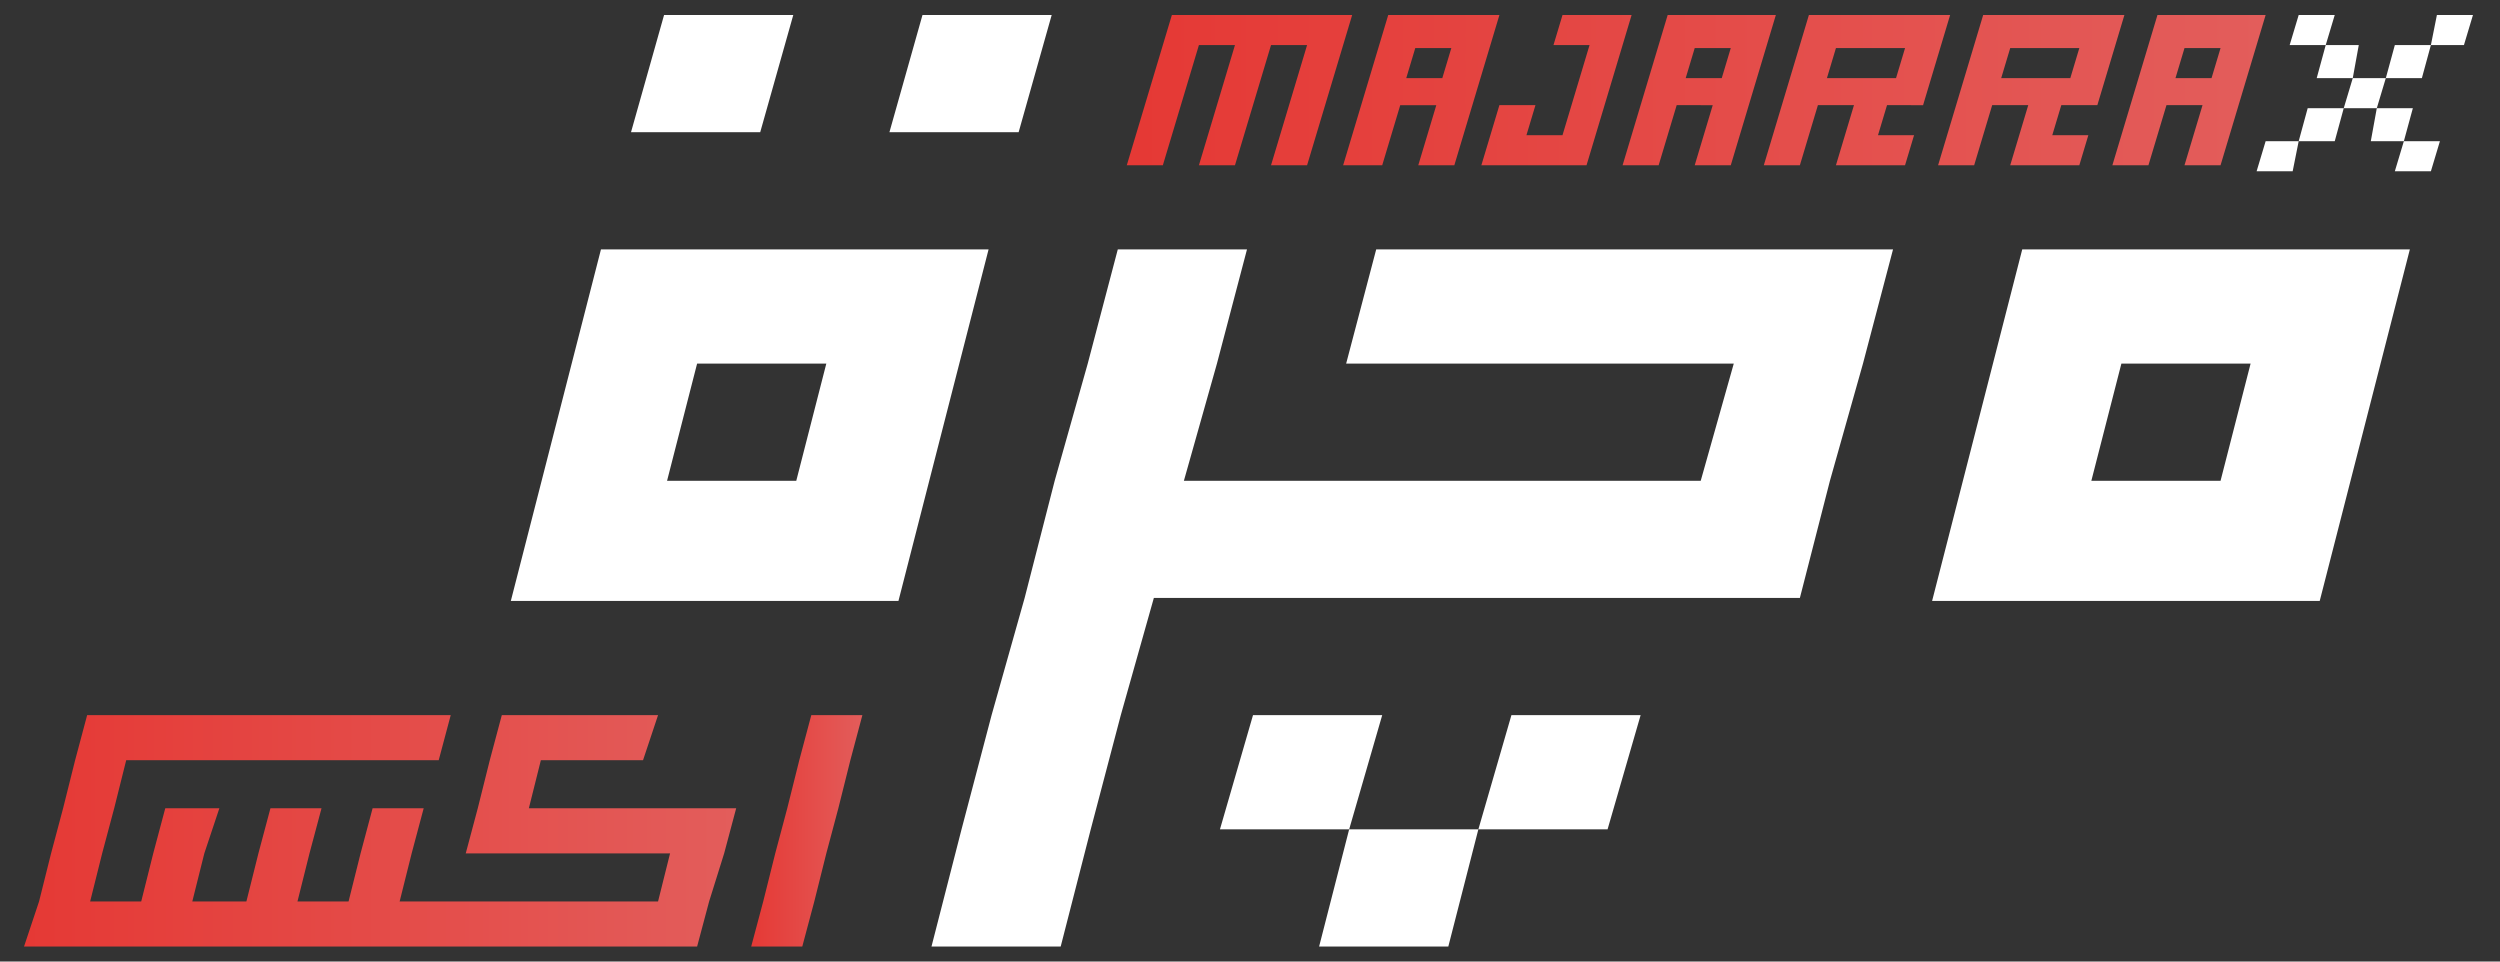
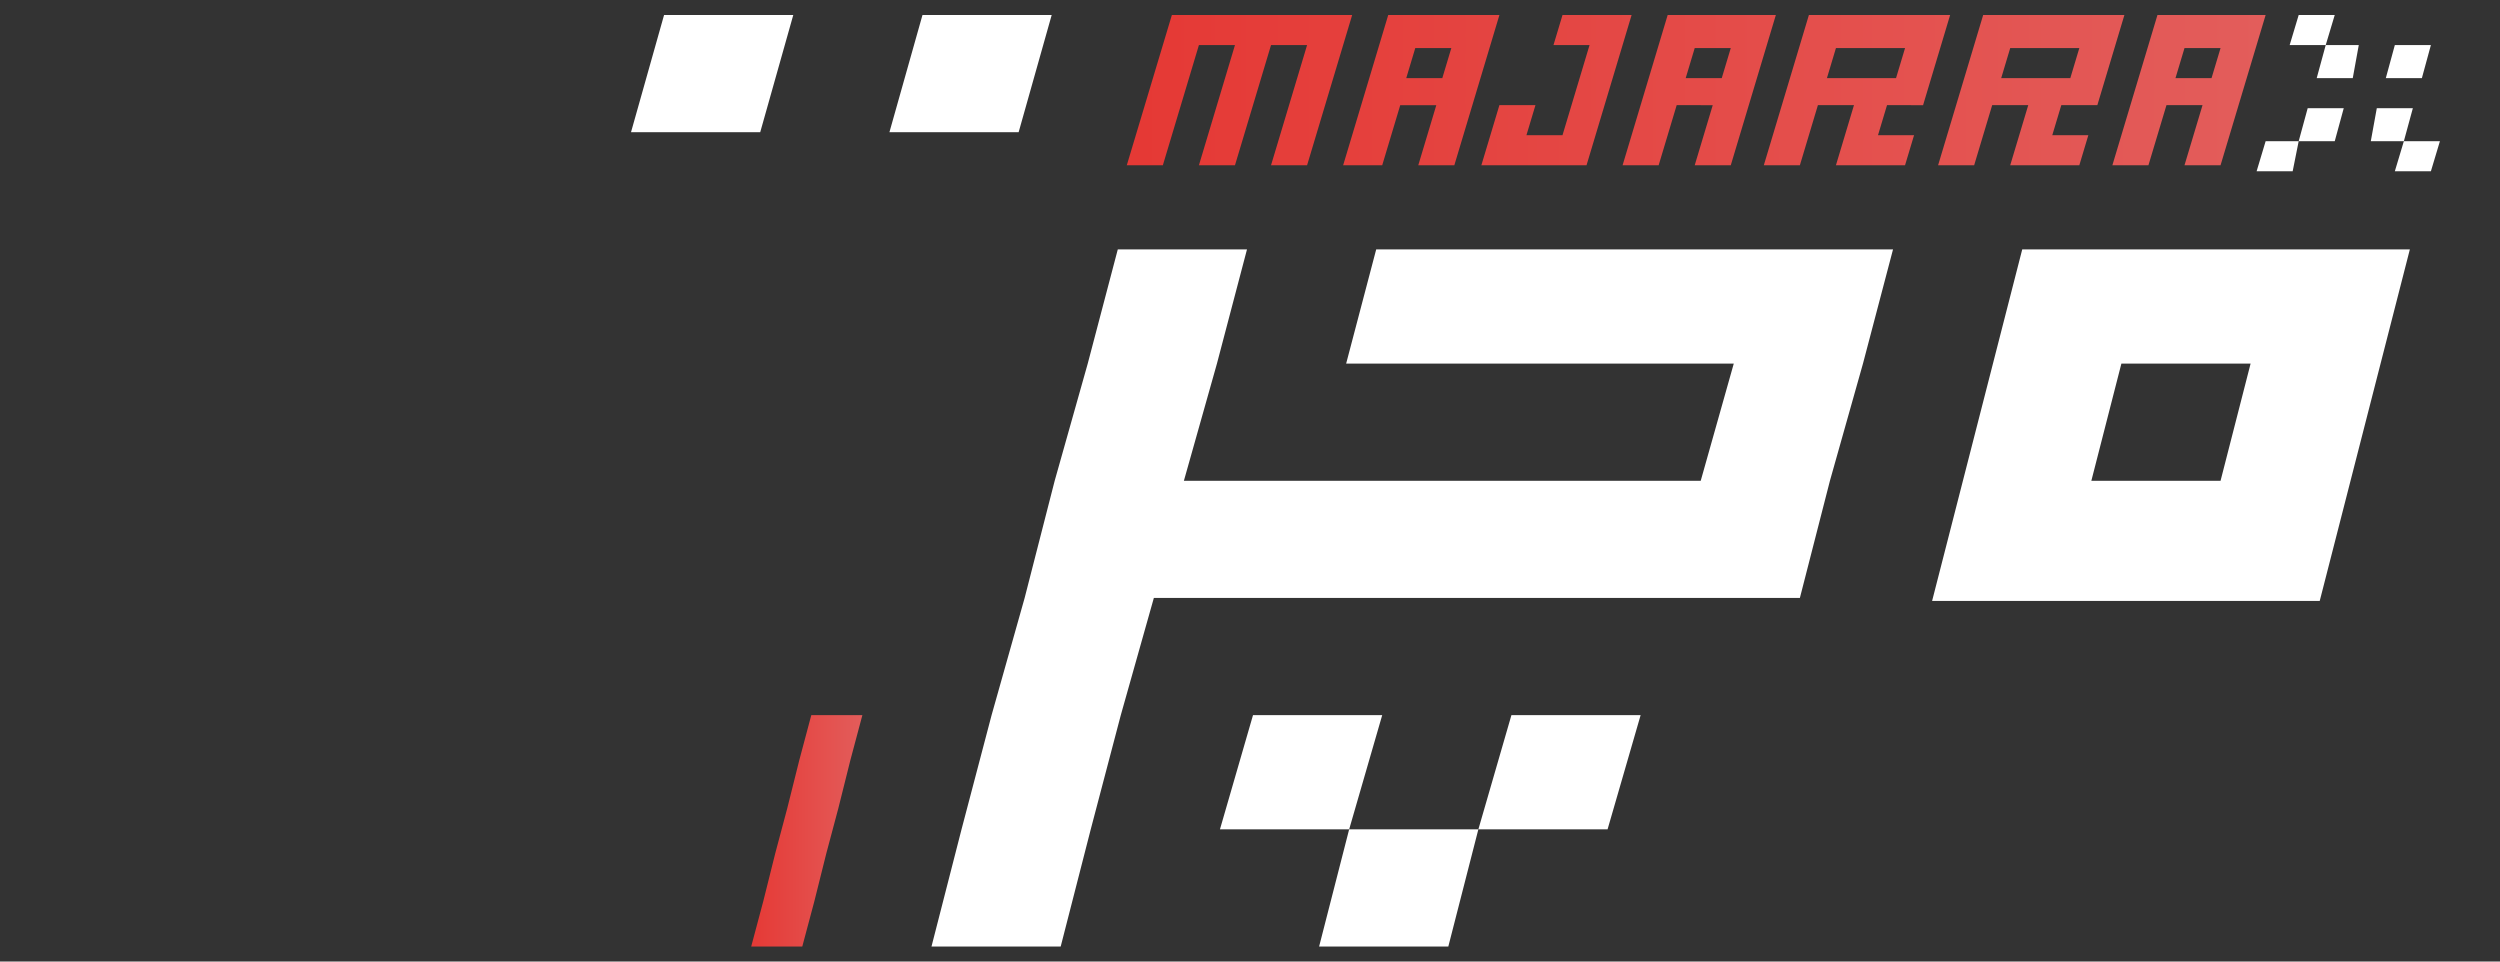
<svg xmlns="http://www.w3.org/2000/svg" version="1.1" id="Layer_1" x="0px" y="0px" viewBox="0 0 83.2 32" style="enable-background:new 0 0 83.2 32;" xml:space="preserve">
  <rect x="0" y="0" width="83.2" height="32" fill="#333333" stroke="none" />
  <style type="text/css">
	.st0{fill:#FFFFFF;}
	.st1{fill:url(#SVGID_1_);}
	.st2{fill:url(#SVGID_00000016790323201984880280000015214148251105185199_);}
	.st3{fill:url(#SVGID_00000148623436243267516880000018393845370067143333_);}
</style>
  <g>
    <g>
      <path class="st0" d="M67.3,8.3l-1,3.9l-1,3.9l-1,3.9h4.3h8.6l1-3.9l1-3.9l1-3.9H67.3z M73.9,16h-4.3l1-3.9h4.3L73.9,16z" />
      <polygon class="st0" points="63,8.3 62,12.1 60.9,16 59.9,19.9 38.4,19.9 37.3,23.8 36.3,27.6 35.3,31.5 31,31.5 32,27.6 33,23.8     34.1,19.9 35.1,16 36.2,12.1 37.2,8.3 41.5,8.3 40.5,12.1 39.4,16 56.6,16 57.7,12.1 44.8,12.1 45.8,8.3   " />
-       <path class="st0" d="M20,8.3l-1,3.9l-1,3.9l-1,3.9h12.9l1-3.9l1-3.9l1-3.9H20z M26.5,16h-4.3l1-3.9h4.3L26.5,16z" />
      <polygon class="st0" points="46,23.8 44.9,27.6 40.6,27.6 41.7,23.8   " />
      <polygon class="st0" points="54.6,23.8 53.5,27.6 49.2,27.6 50.3,23.8   " />
      <polygon class="st0" points="26.4,0.5 25.3,4.4 21,4.4 22.1,0.5   " />
      <polygon class="st0" points="35,0.5 33.9,4.4 29.6,4.4 30.7,0.5   " />
      <polygon class="st0" points="49.2,27.6 48.2,31.5 43.9,31.5 44.9,27.6   " />
      <g>
        <linearGradient id="SVGID_1_" gradientUnits="userSpaceOnUse" x1="24.953" y1="27.628" x2="28.75" y2="27.628">
          <stop offset="0" style="stop-color:#E53935" />
          <stop offset="1" style="stop-color:#E35D5B" />
        </linearGradient>
        <polygon class="st1" points="28.7,23.8 28.3,25.3 27.9,26.9 27.5,28.4 27.1,30 26.7,31.5 25,31.5 25.4,30 25.8,28.4 26.2,26.9      26.6,25.3 27,23.8    " />
        <linearGradient id="SVGID_00000101080914773088128360000007716201751878345140_" gradientUnits="userSpaceOnUse" x1="0.849" y1="27.628" x2="24.476" y2="27.628">
          <stop offset="0" style="stop-color:#E53935" />
          <stop offset="1" style="stop-color:#E35D5B" />
        </linearGradient>
-         <polygon style="fill:url(#SVGID_00000101080914773088128360000007716201751878345140_);" points="24.5,26.9 24.1,28.4 23.6,30      23.2,31.5 0.8,31.5 1.3,30 1.7,28.4 2.1,26.9 2.5,25.3 2.9,23.8 15,23.8 14.6,25.3 4.2,25.3 3.8,26.9 3.4,28.4 3,30 4.7,30      5.1,28.4 5.5,26.9 7.3,26.9 6.8,28.4 6.4,30 8.2,30 8.6,28.4 9,26.9 10.7,26.9 10.3,28.4 9.9,30 11.6,30 12,28.4 12.4,26.9      14.1,26.9 13.7,28.4 13.3,30 21.9,30 22.3,28.4 15.5,28.4 15.9,26.9 16.3,25.3 16.7,23.8 21.9,23.8 21.4,25.3 18,25.3 17.6,26.9         " />
      </g>
      <polygon class="st0" points="77.7,0.5 77.4,1.5 76.2,1.5 76.5,0.5   " />
-       <polygon class="st0" points="82.3,0.5 82,1.5 80.9,1.5 81.1,0.5   " />
      <polygon class="st0" points="78.5,1.5 78.3,2.6 77.1,2.6 77.4,1.5   " />
      <polygon class="st0" points="80.9,1.5 80.6,2.6 79.4,2.6 79.7,1.5   " />
-       <polygon class="st0" points="79.4,2.6 79.1,3.6 78,3.6 78.3,2.6   " />
      <g>
        <linearGradient id="SVGID_00000131351341721636594900000009132372360045557921_" gradientUnits="userSpaceOnUse" x1="37.833" y1="3.123" x2="75.337" y2="3.123">
          <stop offset="0" style="stop-color:#E53935" />
          <stop offset="1" style="stop-color:#E35D5B" />
        </linearGradient>
        <path style="fill:url(#SVGID_00000131351341721636594900000009132372360045557921_);" d="M46.2,0.5l-0.3,1l-0.3,1l-0.3,1l-0.3,1     l-0.3,1H46l0.3-1l0.3-1h1.2l-0.3,1l-0.3,1h1.2l0.3-1l0.3-1l0.3-1l0.3-1l0.3-1H46.2z M48,2.6h-1.2l0.3-1h1.2L48,2.6z M60.2,0.5     l-0.3,1l-0.3,1l-0.3,1l-0.3,1l-0.3,1h1.2l0.3-1l0.3-1h1.2l-0.3,1l-0.3,1h2.3l0.3-1h-1.2l0.3-1H64l0.3-1l0.3-1l0.3-1H60.2z      M63.1,2.6h-2.3l0.3-1h2.3L63.1,2.6z M45,0.5l-0.3,1l-0.3,1l-0.3,1l-0.3,1l-0.3,1h-1.2l0.3-1l0.3-1l0.3-1l0.3-1h-1.2l-0.3,1     l-0.3,1l-0.3,1l-0.3,1h-1.2l0.3-1l0.3-1l0.3-1l0.3-1h-1.2l-0.3,1l-0.3,1l-0.3,1l-0.3,1h-1.2l0.3-1l0.3-1l0.3-1l0.3-1l0.3-1H45z      M54.3,0.5l-0.3,1l-0.3,1l-0.3,1l-0.3,1l-0.3,1h-3.5l0.3-1l0.3-1h1.2l-0.3,1h1.2l0.3-1l0.3-1l0.3-1h-1.2l0.3-1H54.3z M55.5,0.5     l-0.3,1l-0.3,1l-0.3,1l-0.3,1l-0.3,1h1.2l0.3-1l0.3-1H57l-0.3,1l-0.3,1h1.2l0.3-1l0.3-1l0.3-1l0.3-1l0.3-1H55.5z M57.3,2.6h-1.2     l0.3-1h1.2L57.3,2.6z M66,0.5l-0.3,1l-0.3,1l-0.3,1l-0.3,1l-0.3,1h1.2l0.3-1l0.3-1h1.2l-0.3,1l-0.3,1h2.3l0.3-1h-1.2l0.3-1h1.2     l0.3-1l0.3-1l0.3-1H66z M68.9,2.6h-2.3l0.3-1h2.3L68.9,2.6z M71.8,0.5l-0.3,1l-0.3,1l-0.3,1l-0.3,1l-0.3,1h1.2l0.3-1l0.3-1h1.2     l-0.3,1l-0.3,1h1.2l0.3-1l0.3-1l0.3-1l0.3-1l0.3-1H71.8z M73.6,2.6h-1.2l0.3-1h1.2L73.6,2.6z" />
      </g>
      <polygon class="st0" points="80.3,3.6 80,4.7 78.9,4.7 79.1,3.6   " />
      <polygon class="st0" points="81.2,4.7 80.9,5.7 79.7,5.7 80,4.7   " />
      <polygon class="st0" points="78,3.6 77.7,4.7 76.5,4.7 76.8,3.6   " />
      <polygon class="st0" points="76.5,4.7 76.3,5.7 75.1,5.7 75.4,4.7   " />
    </g>
  </g>
</svg>